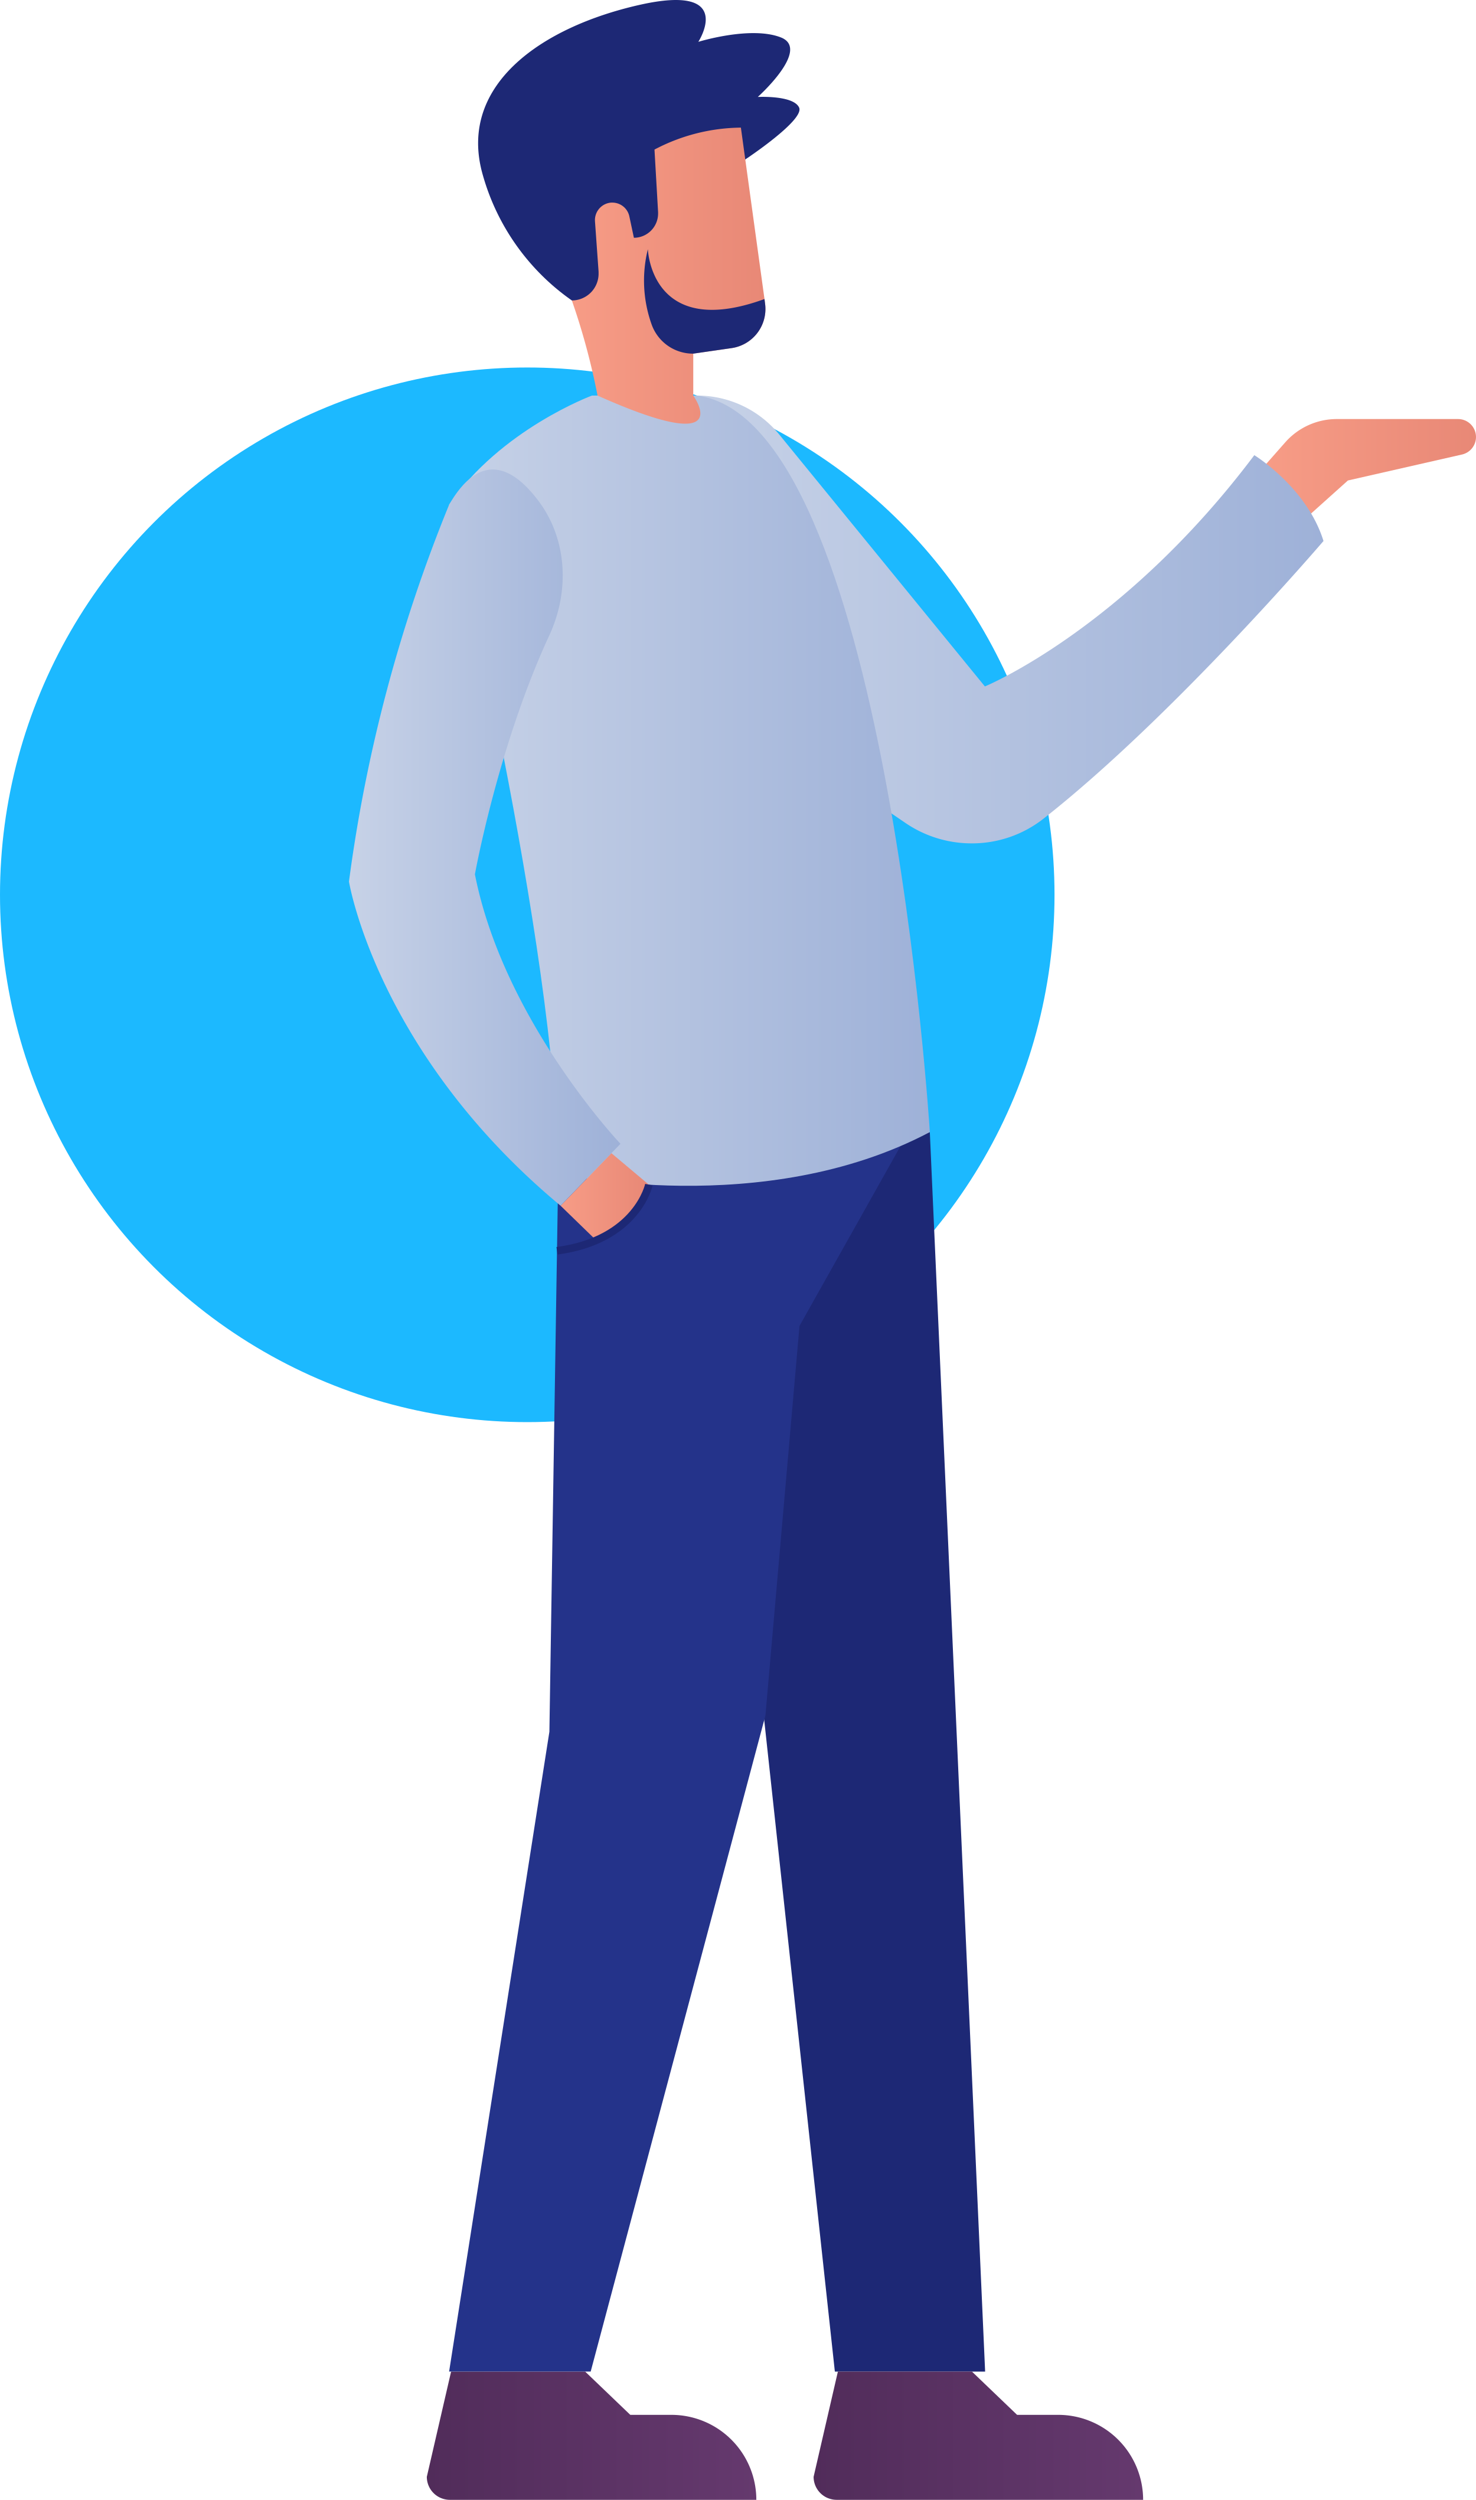
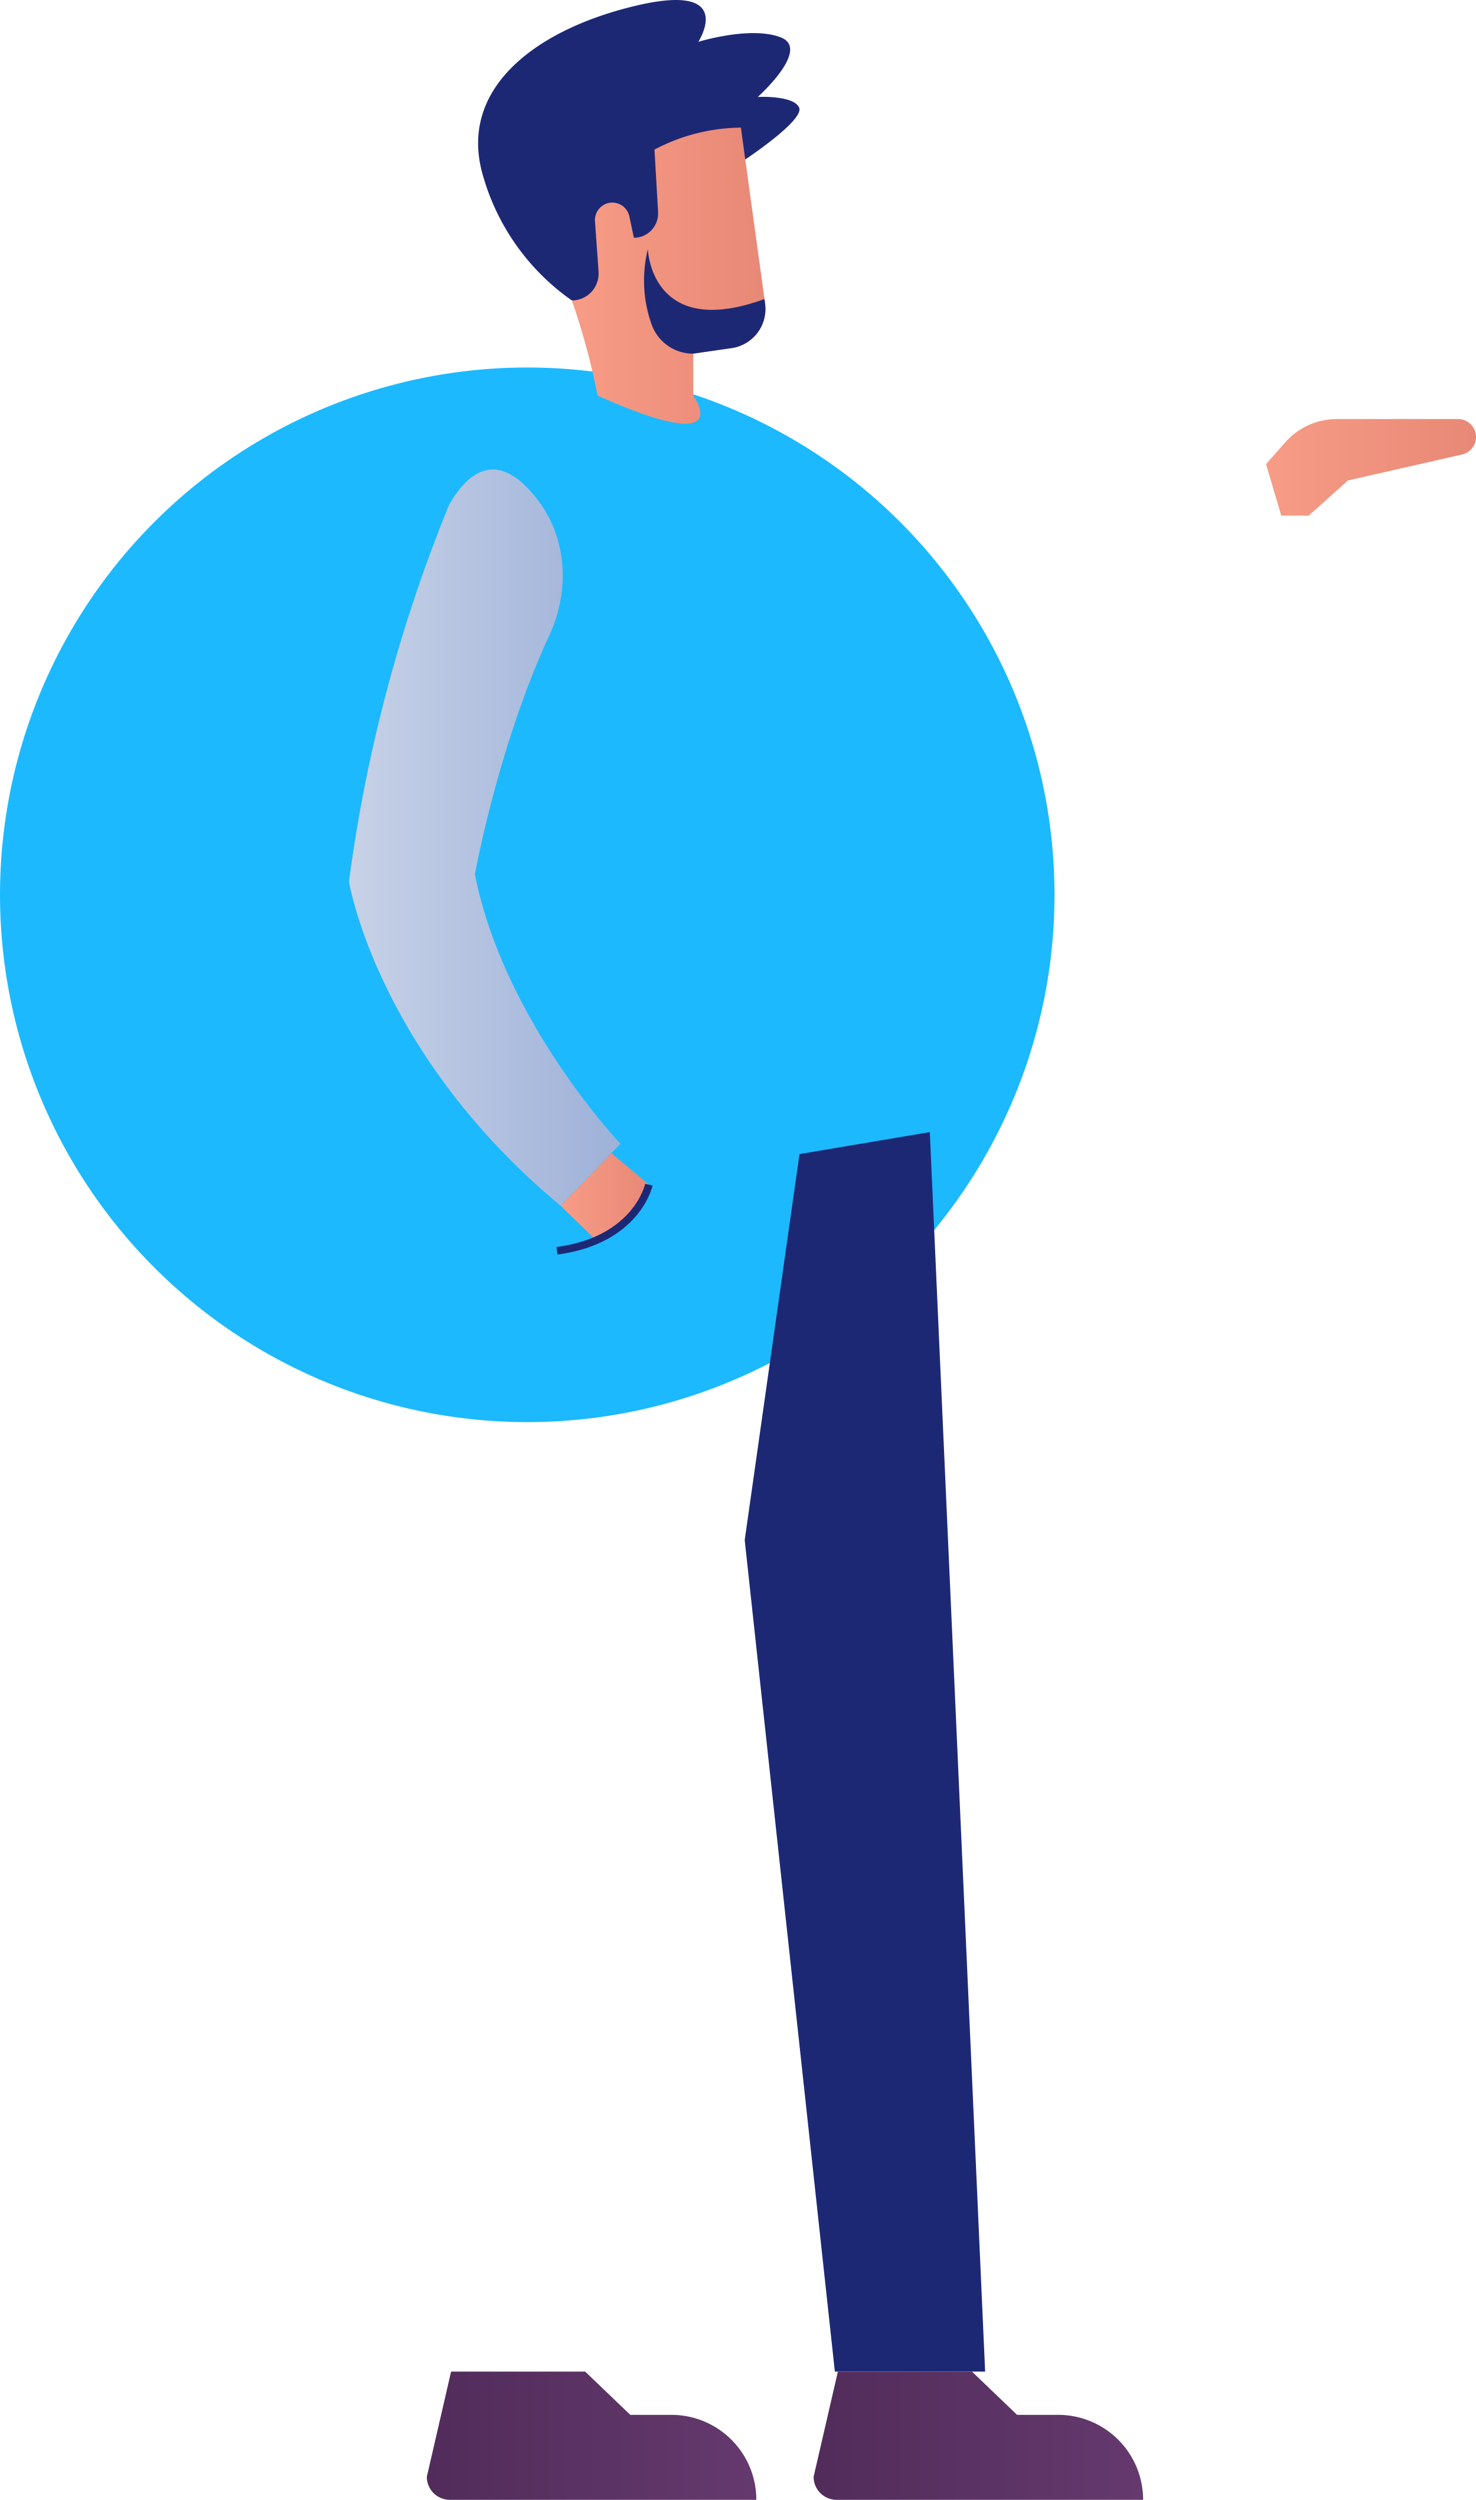
<svg xmlns="http://www.w3.org/2000/svg" xmlns:xlink="http://www.w3.org/1999/xlink" width="194.558" height="329.481" viewBox="0 0 194.558 329.481">
  <defs>
    <linearGradient id="a" y1="0.5" x2="1" y2="0.5" gradientUnits="objectBoundingBox">
      <stop offset="0" stop-color="#512c5a" />
      <stop offset="1" stop-color="#65396e" />
    </linearGradient>
    <linearGradient id="c" y1="0.5" x2="1" y2="0.5" gradientUnits="objectBoundingBox">
      <stop offset="0" stop-color="#f79c86" />
      <stop offset="1" stop-color="#e88876" />
    </linearGradient>
    <linearGradient id="d" y1="0.5" x2="1" y2="0.5" gradientUnits="objectBoundingBox">
      <stop offset="0" stop-color="#c7d2e7" />
      <stop offset="1" stop-color="#9eb1d8" />
    </linearGradient>
    <linearGradient id="g" x1="0" y1="0.5" x2="1" y2="0.5" xlink:href="#c" />
  </defs>
  <g transform="translate(-228 -774.563)">
    <circle cx="69.5" cy="69.5" r="69.5" transform="translate(228 823)" fill="#1cb9ff" />
    <g transform="translate(150.099 389.362)">
      <path d="M180.381,472.941l7.29,163.37H167.864L155.98,526.718l7.221-50.877Z" transform="translate(20.084 61.471)" fill="#1d2875" />
      <path d="M182.439,573.409H164.765l-3.2,13.866h0a3.036,3.036,0,0,0,3.034,3.034H205a11.2,11.2,0,0,0-11.2-11.2h-5.413Z" transform="translate(23.581 124.373)" fill="url(#a)" />
      <path d="M151.085,573.409H133.411l-3.2,13.866h0a3.036,3.036,0,0,0,3.034,3.034h40.4a11.2,11.2,0,0,0-11.2-11.2h-5.413Z" transform="translate(3.951 124.373)" fill="url(#a)" />
-       <path d="M146.4,477.677l-1.163,73.589L132.018,635.6H150.68l23.034-86.478,4.49-51.34,13.325-23.718Z" transform="translate(5.082 62.177)" fill="#24338a" />
      <path d="M198.239,421.089l2.533-2.873a9.06,9.06,0,0,1,6.8-3.07h15.978a2.366,2.366,0,0,1,2.366,2.366h0a2.367,2.367,0,0,1-1.841,2.307l-15.04,3.423-5.168,4.634h-3.615Z" transform="translate(46.542 25.286)" fill="url(#c)" />
-       <path d="M152.125,413.243h0a13.966,13.966,0,0,1,10.822,5.135l27.105,33.2s18.233-7.485,35.515-30.481c0,0,6.94,4.257,9.118,11.313,0,0-19.851,23.221-36.985,36.659a15.237,15.237,0,0,1-9.413,3.194h0a15.454,15.454,0,0,1-8.7-2.686l-5.042-3.437S167.131,422.4,152.125,413.243Z" transform="translate(17.671 24.095)" fill="url(#d)" />
-       <path d="M150.845,413.243s-12.023,4.452-18.827,14.386c0,0,14.2,58.377,14.378,88.131,0,0,27.034,6.169,48.988-5.443,0,0-5.82-93.816-30.67-97.074Z" transform="translate(5.082 24.095)" fill="url(#d)" />
      <path d="M146.723,420.778a30.118,30.118,0,0,1-11.885-17.084c-2.888-11.47,8.005-18.981,20.8-21.869s7.758,4.869,7.758,4.869,6.932-2.145,10.893-.577-3.054,7.841-3.054,7.841,4.7-.249,5.447,1.4-7.1,6.839-7.1,6.839l-10.1,11.827-10.861,7.743Z" transform="translate(6.554 4.021)" fill="#1d2875" />
      <path d="M163.041,420.582l-5.07.732v5.527s6.041,8.339-12.617,0a90.8,90.8,0,0,0-3.387-12.539,3.524,3.524,0,0,0,3.525-3.545v-.237l-.475-6.656a2.312,2.312,0,0,1,2.119-2.455h.158a2.292,2.292,0,0,1,2.259,1.841l.594,2.794a3.2,3.2,0,0,0,3.189-3.189v-.179l-.475-8.259a24.868,24.868,0,0,1,11.389-2.893l3.111,22.6.078.613A5.205,5.205,0,0,1,163.041,420.582Z" transform="translate(11.311 10.497)" fill="url(#c)" />
      <path d="M159.382,414.412l-5.07.732a5.783,5.783,0,0,1-5.506-3.9,17.155,17.155,0,0,1-.476-9.864s.377,12.022,15.35,6.576h.021l.078.613A5.205,5.205,0,0,1,159.382,414.412Z" transform="translate(14.97 16.667)" fill="#1d2875" />
      <path d="M147.751,474.65l4.942,4.155s-1.481,5.62-7.176,7.106l-4.462-4.334Z" transform="translate(10.74 62.541)" fill="url(#g)" />
      <path d="M152.877,477.2s-1.542,7.314-12.116,8.716" transform="translate(10.556 64.141)" fill="none" stroke="#1d2875" stroke-miterlimit="10" stroke-width="1" />
      <path d="M137.1,423.877a200.963,200.963,0,0,0-13.2,49.667s3.673,22.588,27.894,42.727l7.893-8.165s-15.376-16.193-19.186-35.515c0,0,3.047-16.91,9.812-31.51,2.68-5.784,2.382-12.653-1.459-17.741C145.621,419.055,141.326,416.582,137.1,423.877Z" transform="translate(0 27.847)" fill="url(#d)" />
    </g>
  </g>
</svg>